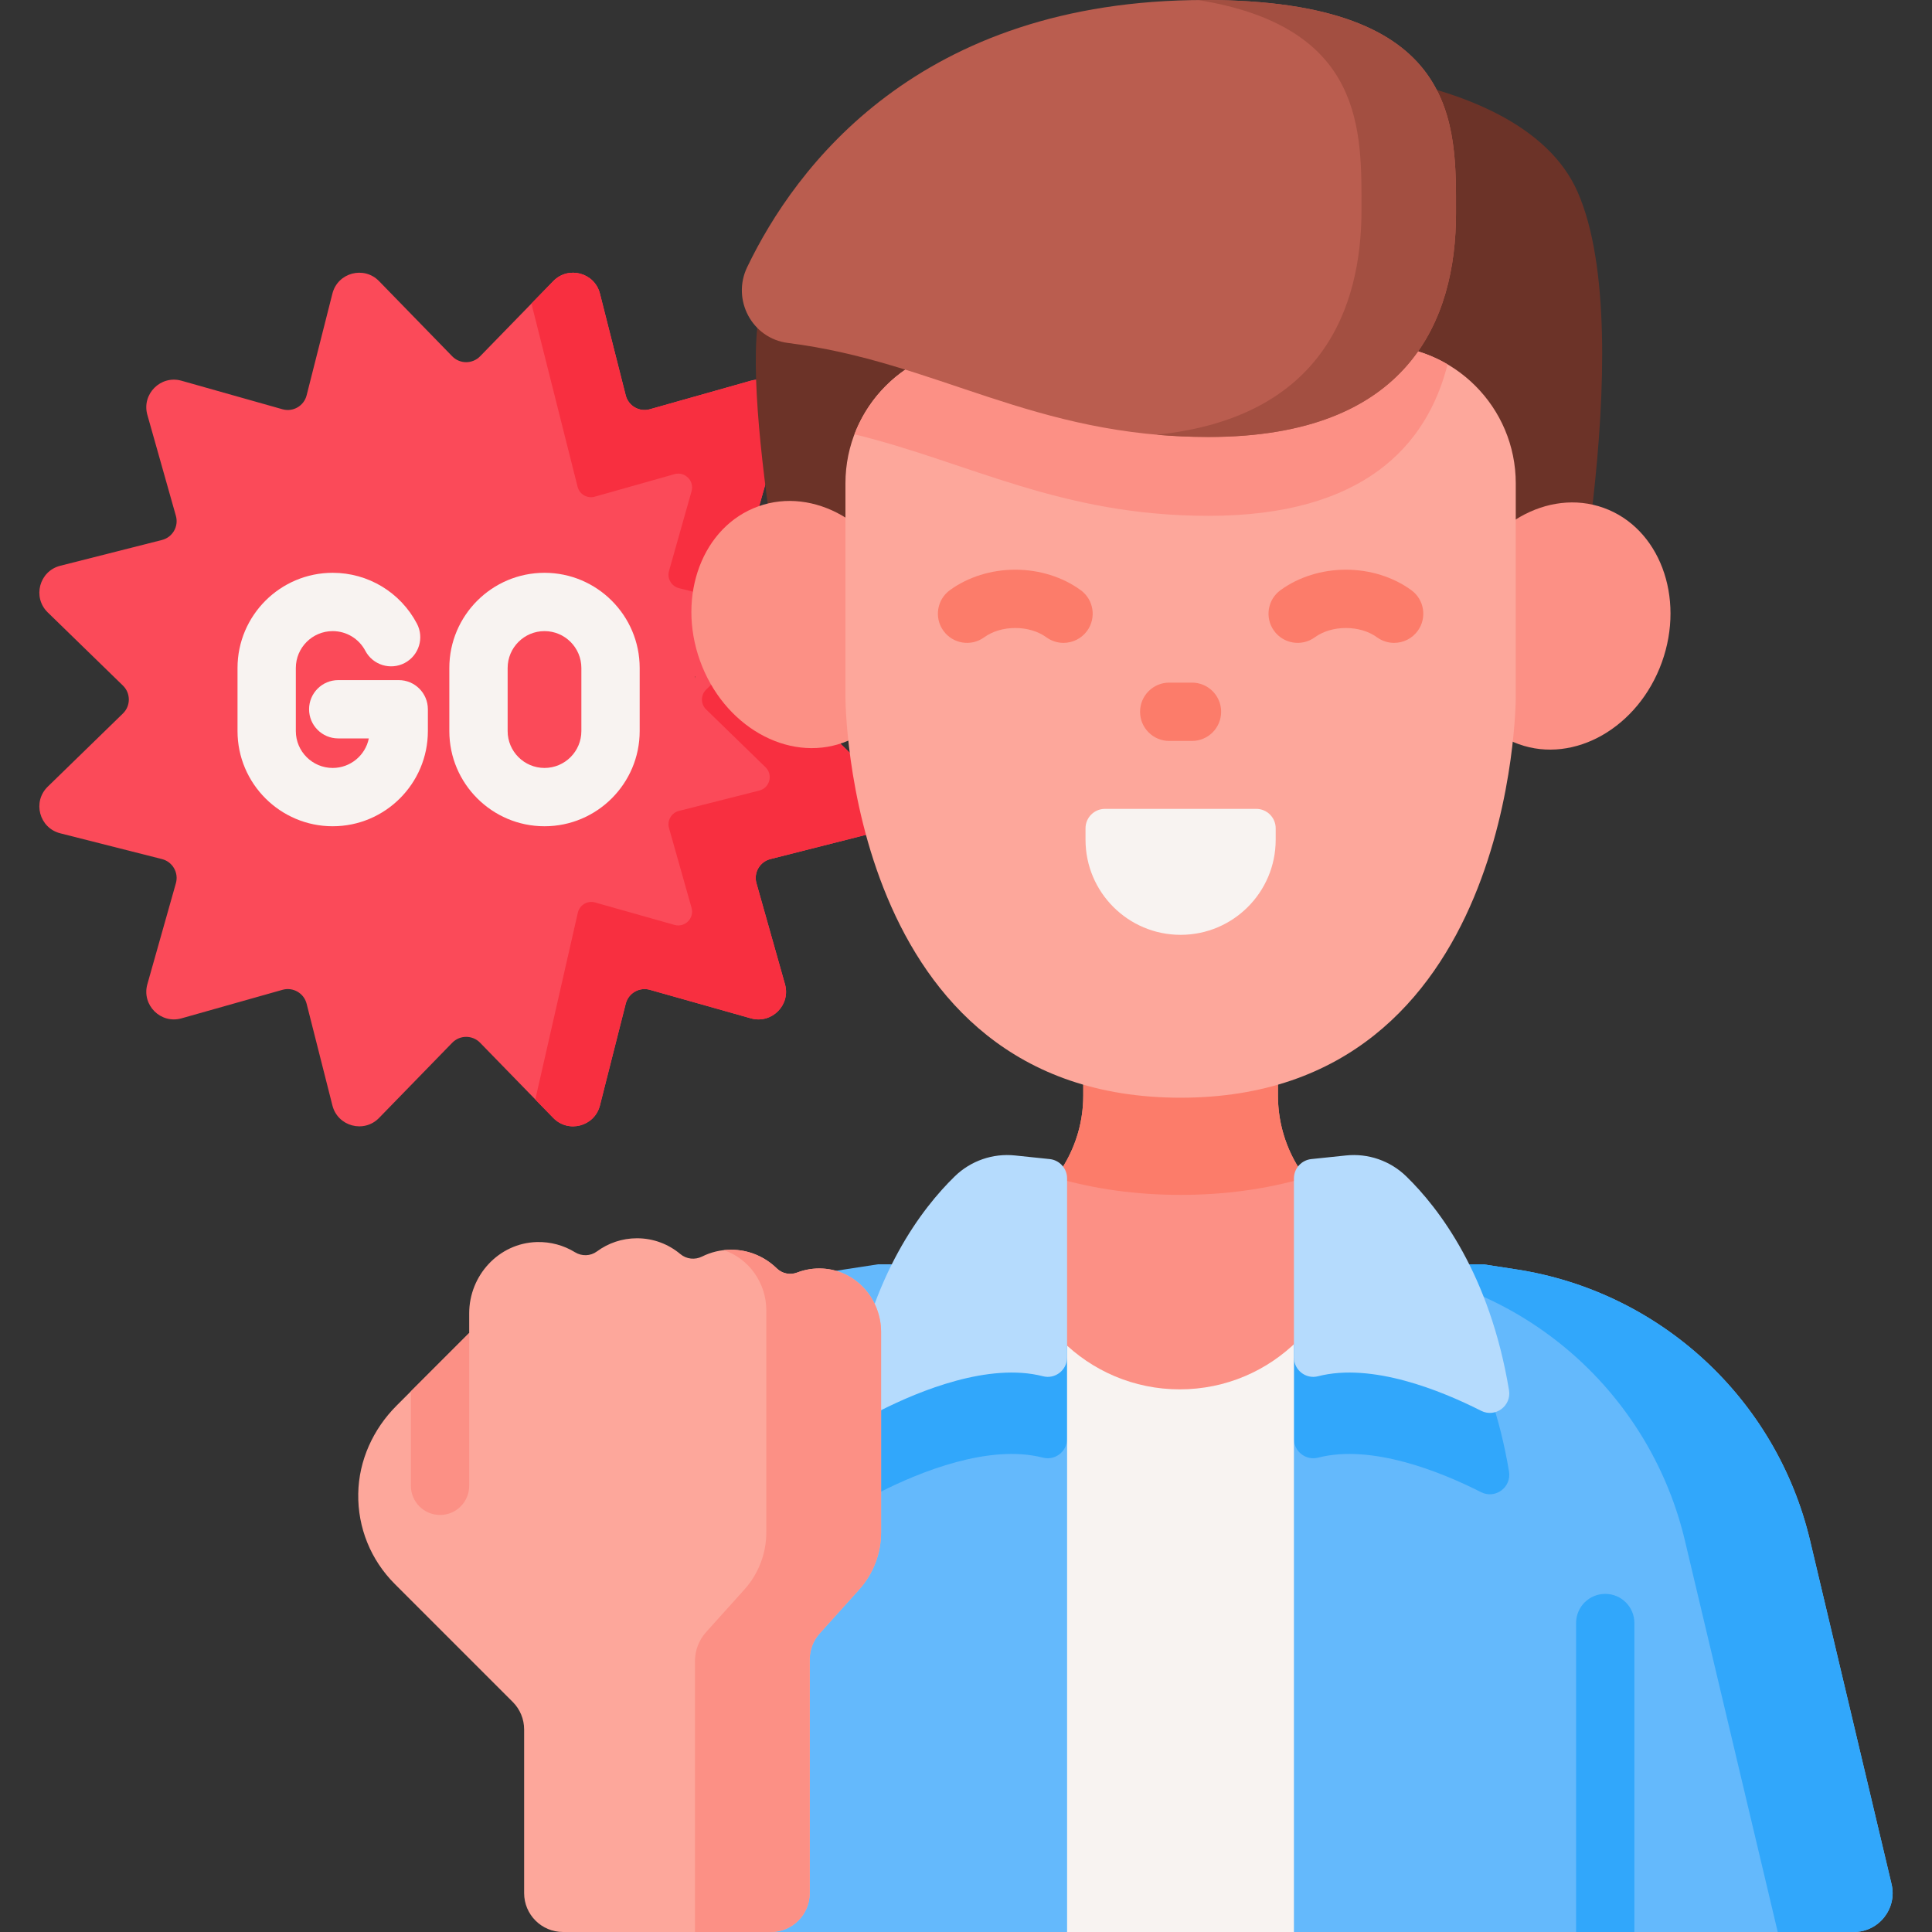
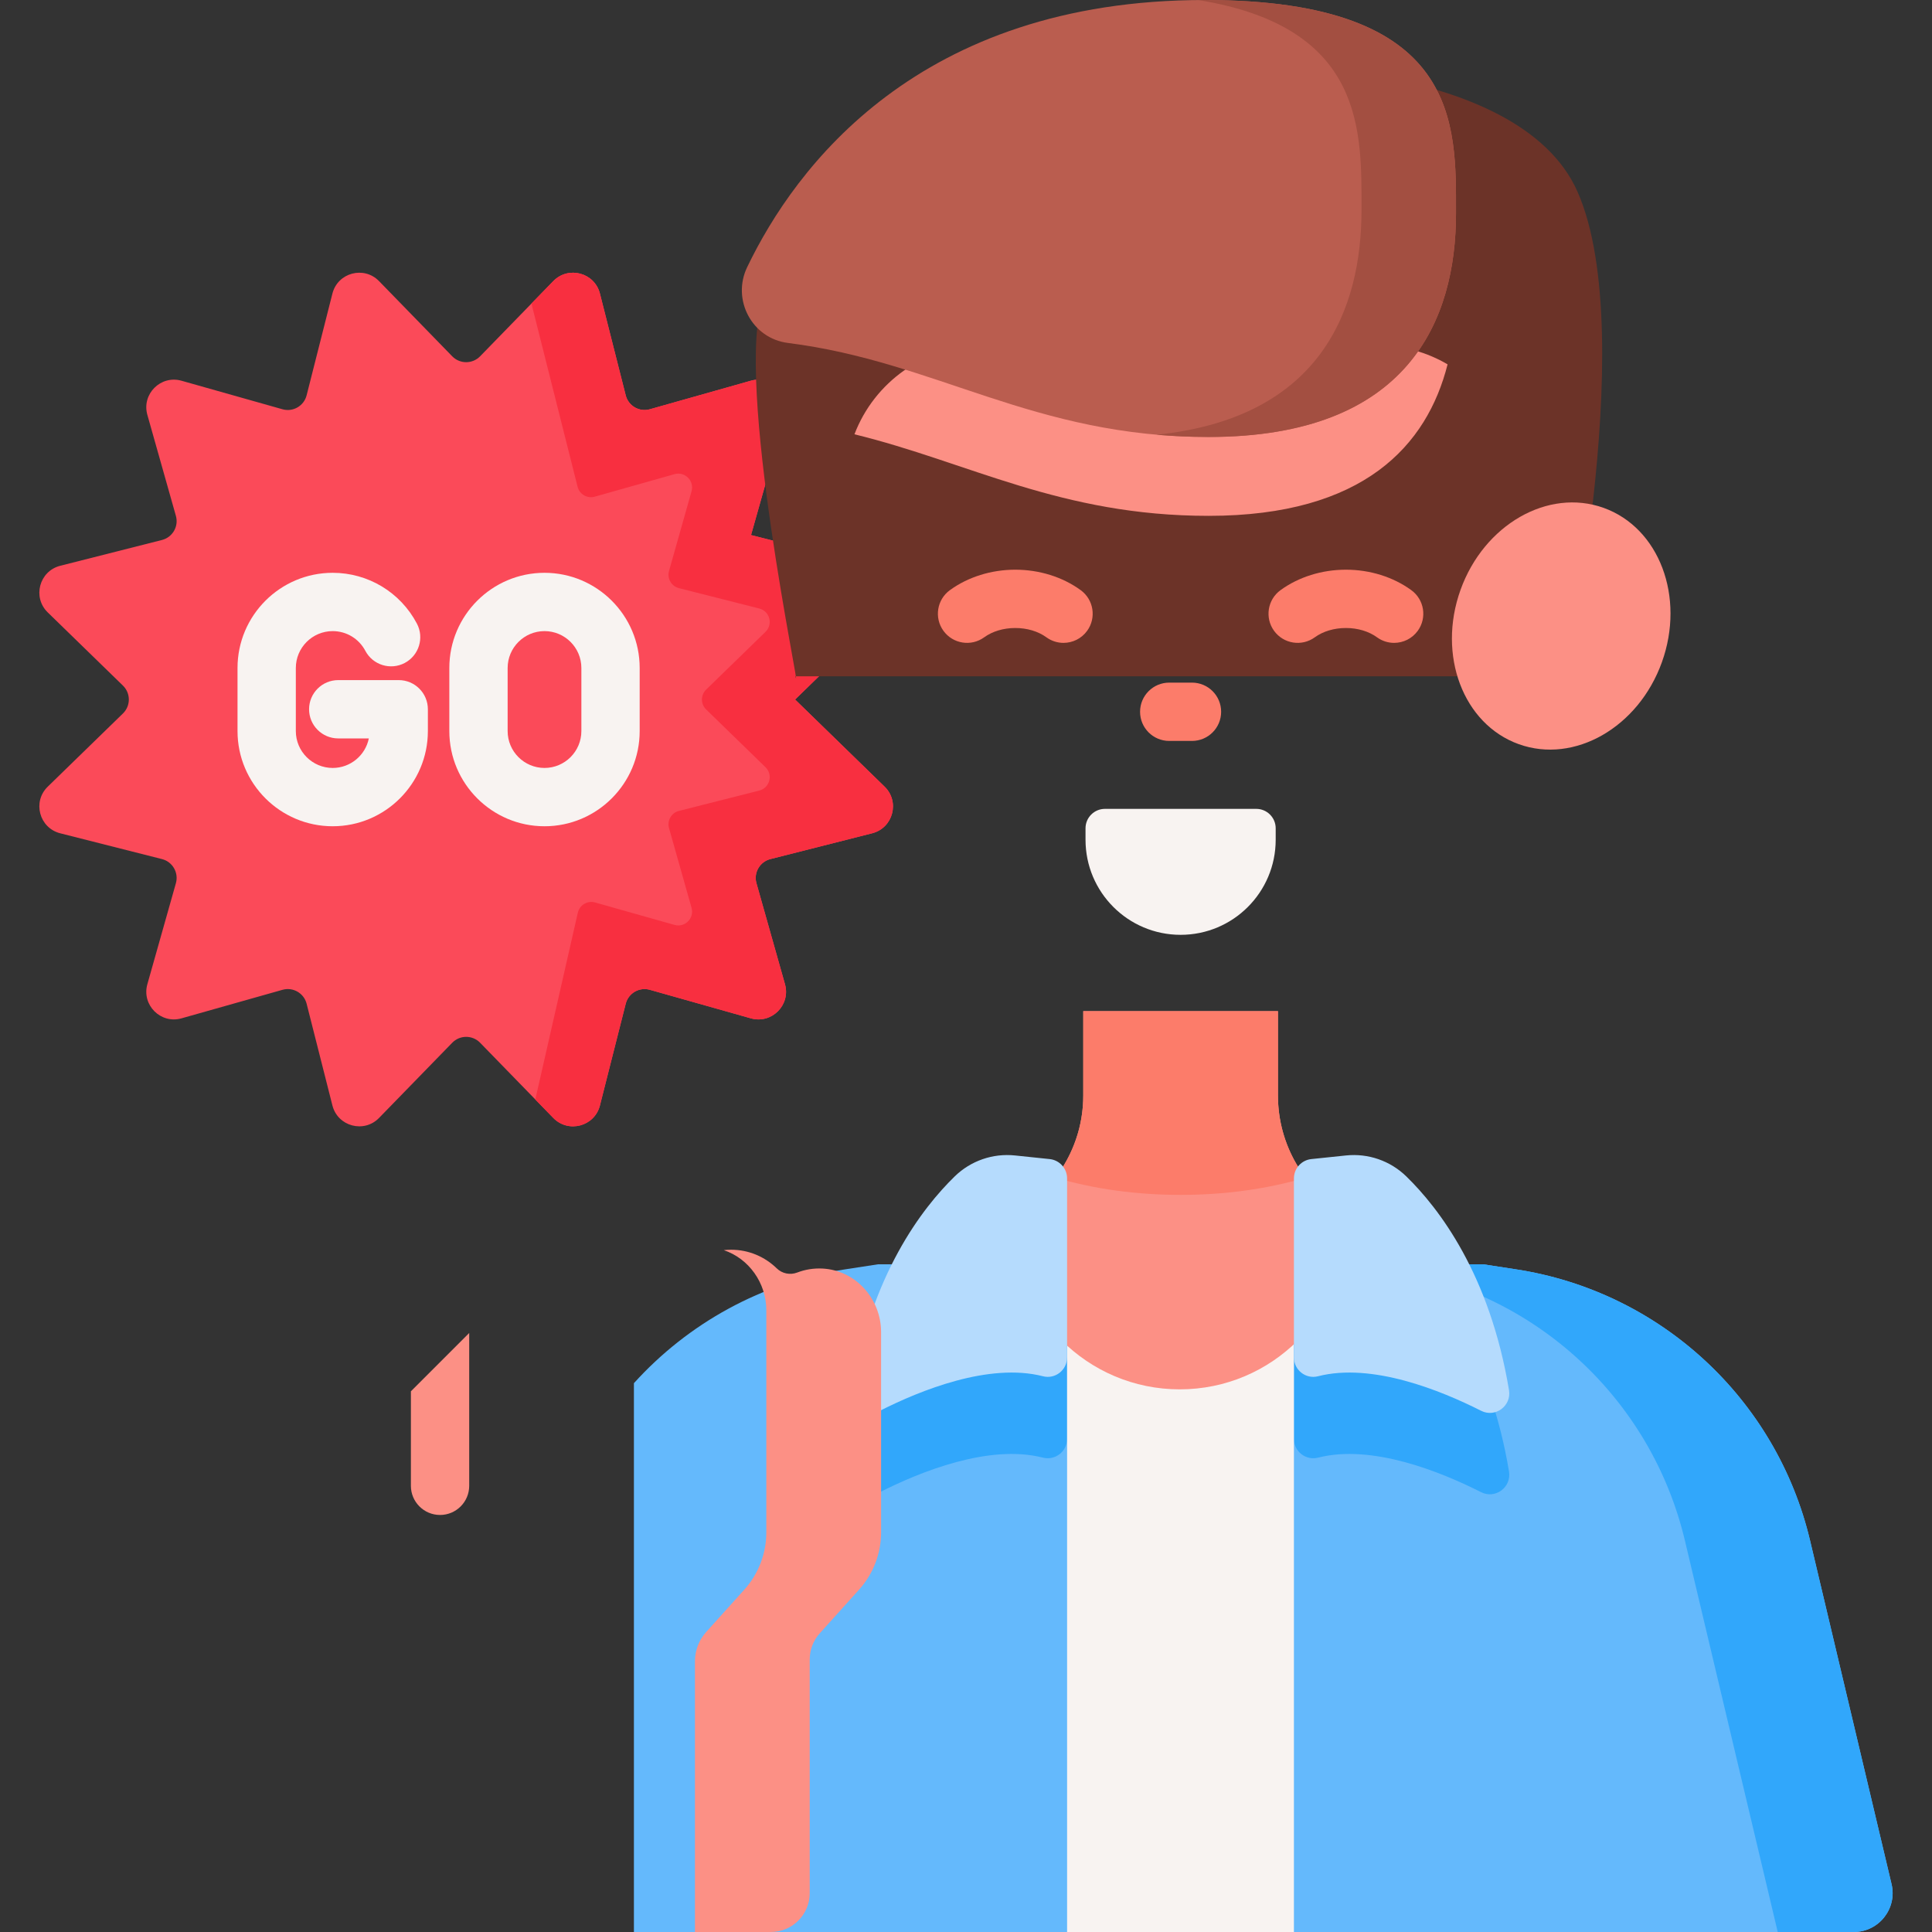
<svg xmlns="http://www.w3.org/2000/svg" id="Capa_1" enable-background="new 0 0 512 512" height="512" viewBox="0 0 512 512" width="512">
  <rect x="0" y="0" width="512" height="512" fill="#333333" stroke="none" />
  <g>
    <g>
      <g>
        <g>
          <g>
            <path d="m127.232 94.425 19.399-19.931c3.997-4.107 10.95-2.244 12.358 3.311l6.834 26.96c.712 2.811 3.603 4.48 6.393 3.691l26.765-7.562c5.516-1.558 10.605 3.532 9.047 9.047l-9.001 31.858 32.09 8.134c5.556 1.408 7.419 8.361 3.311 12.358l-23.724 23.09 23.724 23.09c4.107 3.997 2.244 10.95-3.311 12.358l-26.96 6.834c-2.811.712-4.48 3.603-3.691 6.393l7.562 26.765c1.558 5.516-3.532 10.605-9.047 9.047l-26.765-7.562c-2.79-.788-5.681.881-6.393 3.691l-6.834 26.96c-1.408 5.556-8.361 7.419-12.358 3.311l-19.399-19.931c-2.022-2.078-5.36-2.078-7.382 0l-19.399 19.931c-3.997 4.107-10.95 2.244-12.358-3.311l-6.834-26.957c-.712-2.811-3.603-4.479-6.393-3.691l-26.766 7.562c-5.516 1.558-10.605-3.532-9.047-9.047l7.562-26.765c.788-2.79-.881-5.681-3.691-6.393l-26.96-6.834c-5.556-1.408-7.419-8.361-3.311-12.358l19.931-19.399c2.078-2.022 2.078-5.36 0-7.382l-19.931-19.399c-4.107-3.997-2.244-10.95 3.311-12.358l26.96-6.834c2.811-.712 4.48-3.603 3.691-6.393l-7.562-26.765c-1.558-5.516 3.532-10.605 9.047-9.047l26.765 7.562c2.79.788 5.681-.881 6.393-3.691l6.834-26.96c1.408-5.556 8.361-7.419 12.358-3.311l19.399 19.931c2.023 2.074 5.361 2.074 7.383-.003z" fill="#fb4a59" />
            <path d="m234.43 208.472c4.105 3.995 2.243 10.951-3.313 12.359l-26.956 6.836c-2.81.713-4.479 3.603-3.691 6.392l7.557 26.765c1.561 5.512-3.526 10.607-9.046 9.046l-26.764-7.562c-2.79-.788-5.681.88-6.394 3.691l-6.836 26.962c-1.407 5.556-8.356 7.418-12.359 3.313l-4.765-4.897 11.267-49.501c.469-2.045 2.551-3.284 4.567-2.712l21.045 5.945c2.763.784 5.307-1.767 4.53-4.523l-5.974-21.133c-.564-1.987.623-4.046 2.624-4.552l21.294-5.395c2.778-.704 3.709-4.178 1.657-6.179l-15.745-15.32c-1.473-1.437-1.473-3.812 0-5.248l15.745-15.32c2.052-2.001 1.122-5.476-1.657-6.179l-21.294-5.395c-1.994-.506-3.189-2.566-2.624-4.552l5.974-21.133c.777-2.756-1.767-5.3-4.53-4.523l-21.126 5.967c-1.987.564-4.046-.63-4.552-2.632l-12.227-48.555 5.791-5.945c4.002-4.105 10.951-2.243 12.359 3.313l6.836 26.962c.713 2.81 3.603 4.479 6.394 3.691l26.764-7.562c5.52-1.554 10.607 3.533 9.046 9.045l-8.994 31.857 32.084 8.137c5.556 1.407 7.418 8.364 3.313 12.359l-23.721 23.09z" fill="#f82f40" />
          </g>
          <g>
            <g>
              <g>
                <path d="m88.168 218.967c-13.907 0-25.222-11.315-25.222-25.222v-16.724c0-13.907 11.314-25.222 25.222-25.222 9.381 0 17.931 5.156 22.313 13.456 1.992 3.773.549 8.448-3.225 10.44-3.774 1.991-8.448.548-10.44-3.225-1.7-3.219-5.014-5.218-8.648-5.218-5.387 0-9.769 4.383-9.769 9.77v16.724c0 5.387 4.382 9.77 9.769 9.77 4.722 0 8.673-3.367 9.575-7.827h-8.109c-4.267 0-7.726-3.459-7.726-7.726s3.459-7.726 7.726-7.726h16.03c4.267 0 7.726 3.459 7.726 7.726v5.784c.001 13.905-11.314 25.22-25.222 25.22z" fill="#f8f3f1" />
              </g>
              <g>
                <path d="m144.299 218.967c-13.907 0-25.222-11.315-25.222-25.222v-16.724c0-13.907 11.314-25.222 25.222-25.222 13.907 0 25.222 11.315 25.222 25.222v16.724c0 13.907-11.315 25.222-25.222 25.222zm0-51.716c-5.387 0-9.769 4.383-9.769 9.77v16.724c0 5.387 4.382 9.77 9.769 9.77s9.77-4.383 9.77-9.77v-16.724c0-5.387-4.383-9.77-9.77-9.77z" fill="#f8f3f1" />
              </g>
            </g>
          </g>
        </g>
        <g>
          <g>
            <g>
              <path d="m232.658 335.056h60.43v176.944h-125.095v-145.441c14.33-15.844 33.903-26.774 55.949-30.164z" fill="#64b9fc" />
              <path d="m491.264 512h-158.668v-176.944h60.492l8.715 1.339c38.168 5.872 68.971 34.295 77.882 71.865l21.603 91.059c1.535 6.473-3.373 12.681-10.024 12.681z" fill="#64b9fc" />
              <path d="m282.788 335.056v46.245c0 3.358-3.16 5.819-6.413 4.986-14.289-3.656-32.563 3.772-43.18 9.147-3.781 1.916-8.097-1.288-7.397-5.47 4.759-28.701 16.854-45.895 25.497-54.909h31.493z" fill="#31a7fb" />
              <path d="m392.495 395.435c-10.617-5.375-28.891-12.803-43.18-9.147-3.253.832-6.413-1.629-6.413-4.986v-46.245h31.503c8.633 9.014 20.727 26.208 25.497 54.909.69 4.181-3.626 7.385-7.407 5.469z" fill="#31a7fb" />
              <g>
                <path d="m282.79 335.056h60.112v176.944h-60.112z" fill="#f8f3f1" />
              </g>
              <path d="m491.261 512h-20.142l-24.601-103.739c-8.921-37.571-39.724-65.993-77.892-71.865l-8.705-1.339h33.172l8.705 1.339c38.168 5.872 68.971 34.295 77.892 71.865l21.594 91.06c1.535 6.471-3.373 12.679-10.023 12.679z" fill="#31a7fb" />
              <g>
                <g>
                  <path d="m356.917 321.546c-11.314-6.252-18.243-18.255-18.243-31.181v-22.398h-51.598v22.394c0 13.114-7.19 25.14-18.695 31.434v2.133c0 24.449 19.819 44.268 44.268 44.268 24.449 0 44.268-19.819 44.268-44.268z" fill="#fc9085" />
                  <g>
                    <path d="m345.993 312.114c-10.292 2.998-21.366 4.543-33.12 4.543-11.775 0-22.87-1.545-33.172-4.564 4.698-6.14 7.376-13.732 7.376-21.737v-22.386h51.592v22.396c0 7.985 2.647 15.608 7.324 21.748z" fill="#fc7c6a" />
                  </g>
                </g>
              </g>
              <g>
                <g>
-                   <path d="m433.131 430.121v81.879h-15.453v-81.879c0-4.275 3.461-7.726 7.726-7.726 4.266 0 7.727 3.451 7.727 7.726z" fill="#31a7fb" />
-                 </g>
+                   </g>
              </g>
            </g>
            <g>
              <g>
                <path d="m202.327 79.055c-8.095 20.766 10.696 108.278 8.455 100.172h204.182c-1.988 7.733 20.234-89.593 3.094-128.421-15.542-35.209-89.639-36.599-113.376-30.34-33.72 8.892-89.689 26.098-102.355 58.589z" fill="#6c3328" />
                <g fill="#873f30">
                  <path d="m210.786 179.223h.122c.111.689.08.729-.122 0z" />
                  <path d="m414.962 179.223c-.142.537-.162.516-.091 0z" />
-                   <path d="m184.12 179.223h.122c.111.689.081.729-.122 0z" />
                  <path d="m388.206 179.223h.091c-.142.537-.162.516-.091 0z" />
                </g>
              </g>
              <g>
                <g>
                  <g fill="#fc9085">
                    <ellipse cx="413.575" cy="165.676" rx="33.275" ry="28.356" transform="matrix(.338 -.941 .941 .338 118.048 499.078)" />
-                     <ellipse cx="212.171" cy="165.676" rx="28.356" ry="33.275" transform="matrix(.941 -.338 .338 .941 -43.464 81.322)" />
                  </g>
                </g>
-                 <path d="m260.616 91.54c-20.194 0-36.564 16.37-36.564 36.564v56.693s0 106.107 88.821 106.107 88.821-106.107 88.821-106.107v-56.693c0-20.194-16.37-36.564-36.564-36.564z" fill="#fda79b" />
                <path d="m383.624 96.559c-5.439 21.448-22.17 40.146-63.336 40.146-39.27 0-63.49-14.196-93.849-21.613 5.244-13.774 18.564-23.55 34.181-23.55h104.512c6.748 0 13.073 1.823 18.492 5.017z" fill="#fc9085" />
              </g>
              <path d="m319.235 0c68.019 0 66.62 33.005 66.62 56.557 0 28.035-12.378 59.244-65.566 59.244-46.539 0-71.947-19.934-111.491-24.917-9.503-1.198-14.939-11.457-10.789-20.089 12.665-26.342 45.288-70.795 121.226-70.795z" fill="#ba5d4f" />
              <path d="m385.857 56.561c0 28.032-12.376 59.245-65.564 59.245-4.81 0-9.398-.213-13.794-.597 43.689-4.476 54.313-33.369 54.313-59.538 0-20.649 1.063-48.479-43.203-55.649.536-.022 1.083-.022 1.63-.022 68.015 0 66.618 33.005 66.618 56.561z" fill="#a34f41" />
              <g>
                <path d="m312.873 247.739c-13.916 0-25.198-11.281-25.198-25.198v-3.031c0-2.845 2.306-5.151 5.151-5.151h40.094c2.845 0 5.151 2.306 5.151 5.151v3.031c0 13.917-11.281 25.198-25.198 25.198z" fill="#f8f3f1" />
              </g>
              <g>
                <g>
                  <path d="m369.457 170.369c-1.574 0-3.163-.479-4.535-1.476-2.188-1.59-5.115-2.465-8.242-2.465s-6.054.875-8.242 2.465c-3.451 2.508-8.283 1.743-10.792-1.71-2.508-3.452-1.742-8.284 1.71-10.792 4.807-3.492 10.96-5.416 17.325-5.416s12.518 1.924 17.325 5.416c3.452 2.509 4.218 7.34 1.71 10.792-1.514 2.081-3.87 3.186-6.259 3.186z" fill="#fc7c6a" />
                </g>
                <g>
                  <path d="m281.84 170.369c-1.574 0-3.163-.479-4.535-1.476-2.188-1.59-5.115-2.465-8.242-2.465s-6.054.875-8.242 2.465c-3.452 2.508-8.283 1.743-10.792-1.71-2.508-3.452-1.742-8.284 1.71-10.792 4.807-3.492 10.96-5.416 17.325-5.416s12.518 1.924 17.325 5.416c3.452 2.509 4.218 7.34 1.71 10.792-1.513 2.081-3.869 3.186-6.259 3.186z" fill="#fc7c6a" />
                </g>
              </g>
            </g>
          </g>
          <g>
            <path d="m315.889 196.355h-6.032c-4.267 0-7.726-3.459-7.726-7.726s3.459-7.726 7.726-7.726h6.032c4.267 0 7.726 3.459 7.726 7.726s-3.459 7.726-7.726 7.726z" fill="#fc7c6a" />
          </g>
        </g>
      </g>
      <g fill="#b5dbfd">
        <path d="m282.79 359.729v-47.438c0-2.638-1.993-4.849-4.616-5.123l-9.192-.959c-5.88-.614-11.723 1.412-15.959 5.536-8.681 8.452-22.136 25.99-27.23 56.667-.692 4.17 3.619 7.373 7.39 5.463 10.626-5.382 28.926-12.827 43.223-9.151 3.24.832 6.384-1.65 6.384-4.995z" />
        <path d="m342.904 359.729v-47.438c0-2.638 1.993-4.849 4.616-5.123l9.192-.959c5.88-.614 11.723 1.412 15.959 5.536 8.681 8.452 22.136 25.99 27.23 56.667.692 4.17-3.619 7.373-7.39 5.463-10.626-5.382-28.926-12.827-43.223-9.151-3.24.832-6.384-1.65-6.384-4.995z" />
      </g>
    </g>
    <g>
-       <path d="m233.497 352.931v53.149c0 5.62-2.072 11.021-5.837 15.193l-10.431 11.593c-1.702 1.892-2.644 4.346-2.644 6.89v61.942c0 5.69-4.612 10.302-10.302 10.302h-55.08c-5.69 0-10.302-4.612-10.302-10.302v-43.378c0-2.732-1.085-5.353-3.017-7.284l-31.258-31.258c-6.376-6.386-9.839-14.91-9.687-23.954.142-8.77 3.936-17.086 10.132-23.292l19.271-19.271v-5.213c0-10.047 7.833-18.59 17.871-18.892 3.726-.11 7.215.891 10.159 2.697 1.819 1.115 4.108 1.05 5.826-.215 2.971-2.188 6.64-3.485 10.608-3.485 4.37 0 8.374 1.571 11.485 4.181 1.625 1.363 3.869 1.605 5.768.66 2.318-1.154 4.924-1.804 7.685-1.804 4.706 0 8.979 1.887 12.107 4.943 1.426 1.393 3.534 1.829 5.393 1.11 2.145-.829 4.506-1.217 6.974-1.048 8.676.568 15.279 8.042 15.279 16.736z" fill="#fda79b" />
      <path d="m233.497 353.01v53.069c0 5.62-2.072 11.021-5.837 15.193l-10.431 11.593c-1.702 1.892-2.644 4.346-2.644 6.89v61.942c0 5.69-4.612 10.302-10.302 10.302h-20.113v-71.749c0-2.857 1.06-5.62 2.971-7.748l10.113-11.23c3.756-4.172 5.828-9.574 5.828-15.193v-58.825c0-7.294-4.655-13.737-11.267-15.95.634-.076 1.277-.114 1.93-.114 4.707 0 8.981 1.888 12.109 4.945 1.433 1.4 3.549 1.817 5.42 1.1 2.056-.788 4.31-1.173 6.665-1.058 8.8.431 15.558 8.023 15.558 16.833z" fill="#fc9085" />
      <g>
        <path d="m124.344 353.259v40.496c0 4.265-3.461 7.726-7.726 7.726s-7.726-3.461-7.726-7.726v-25.044z" fill="#fc9085" />
      </g>
    </g>
  </g>
</svg>